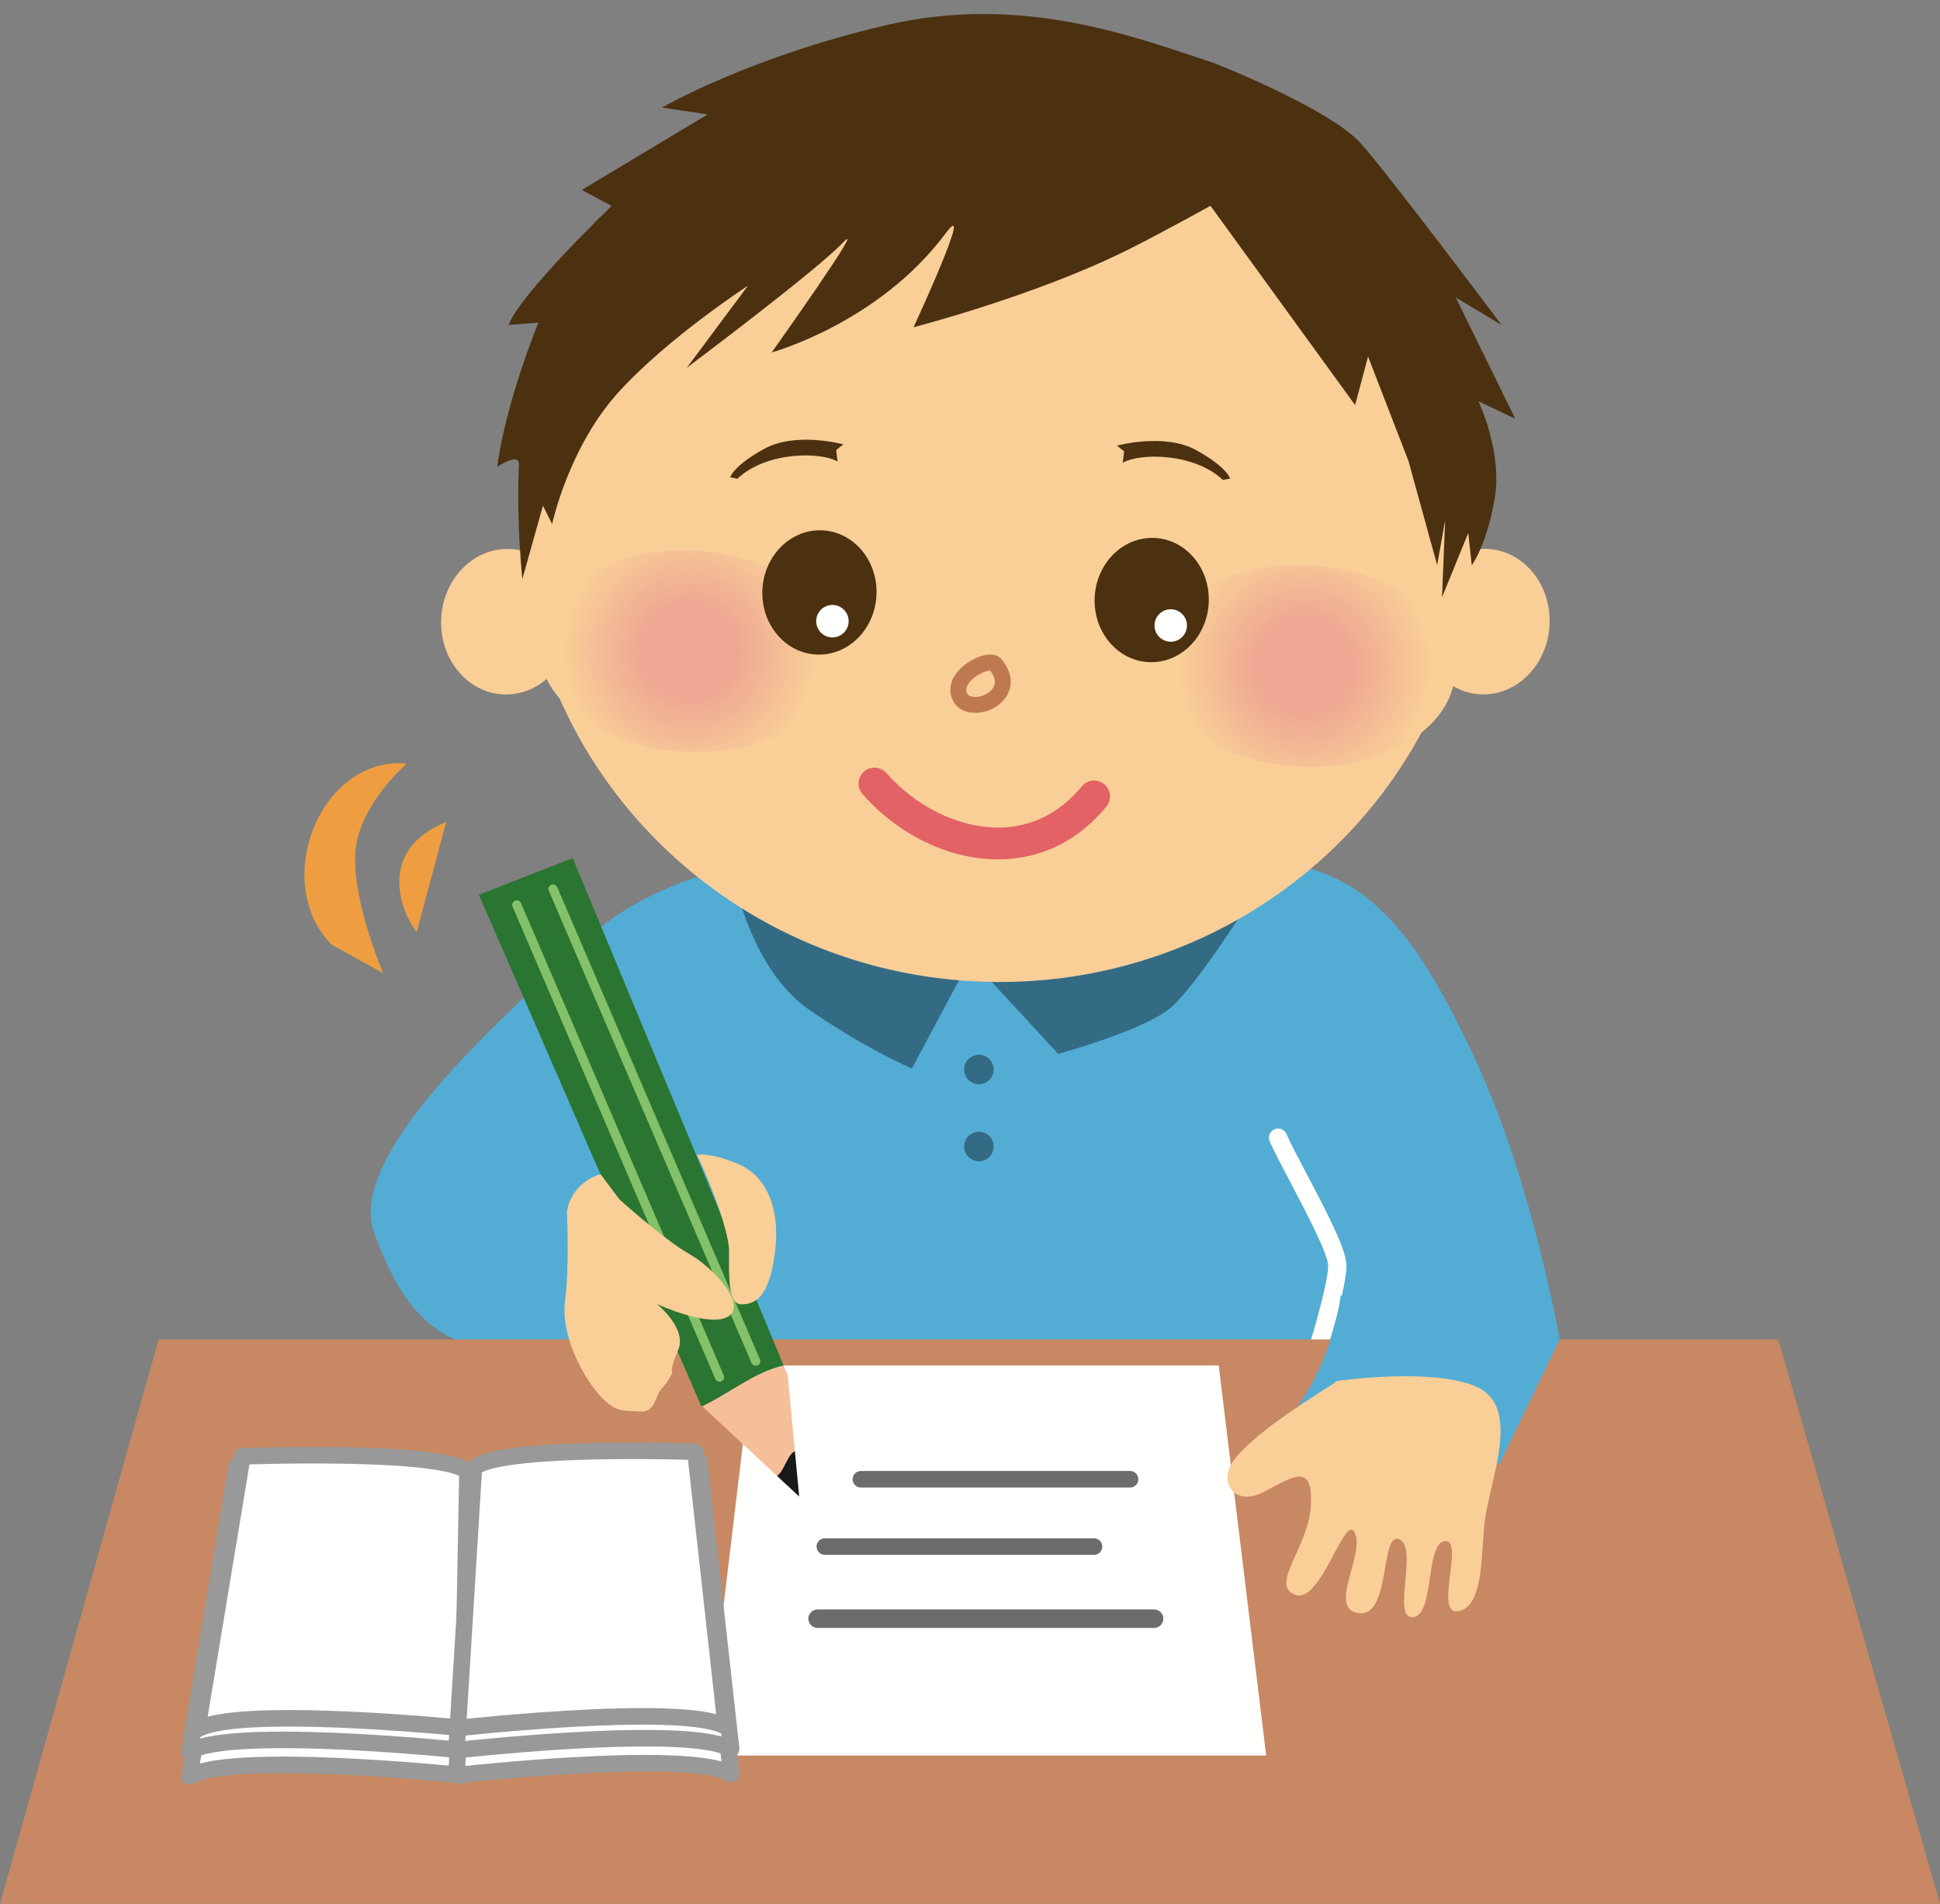
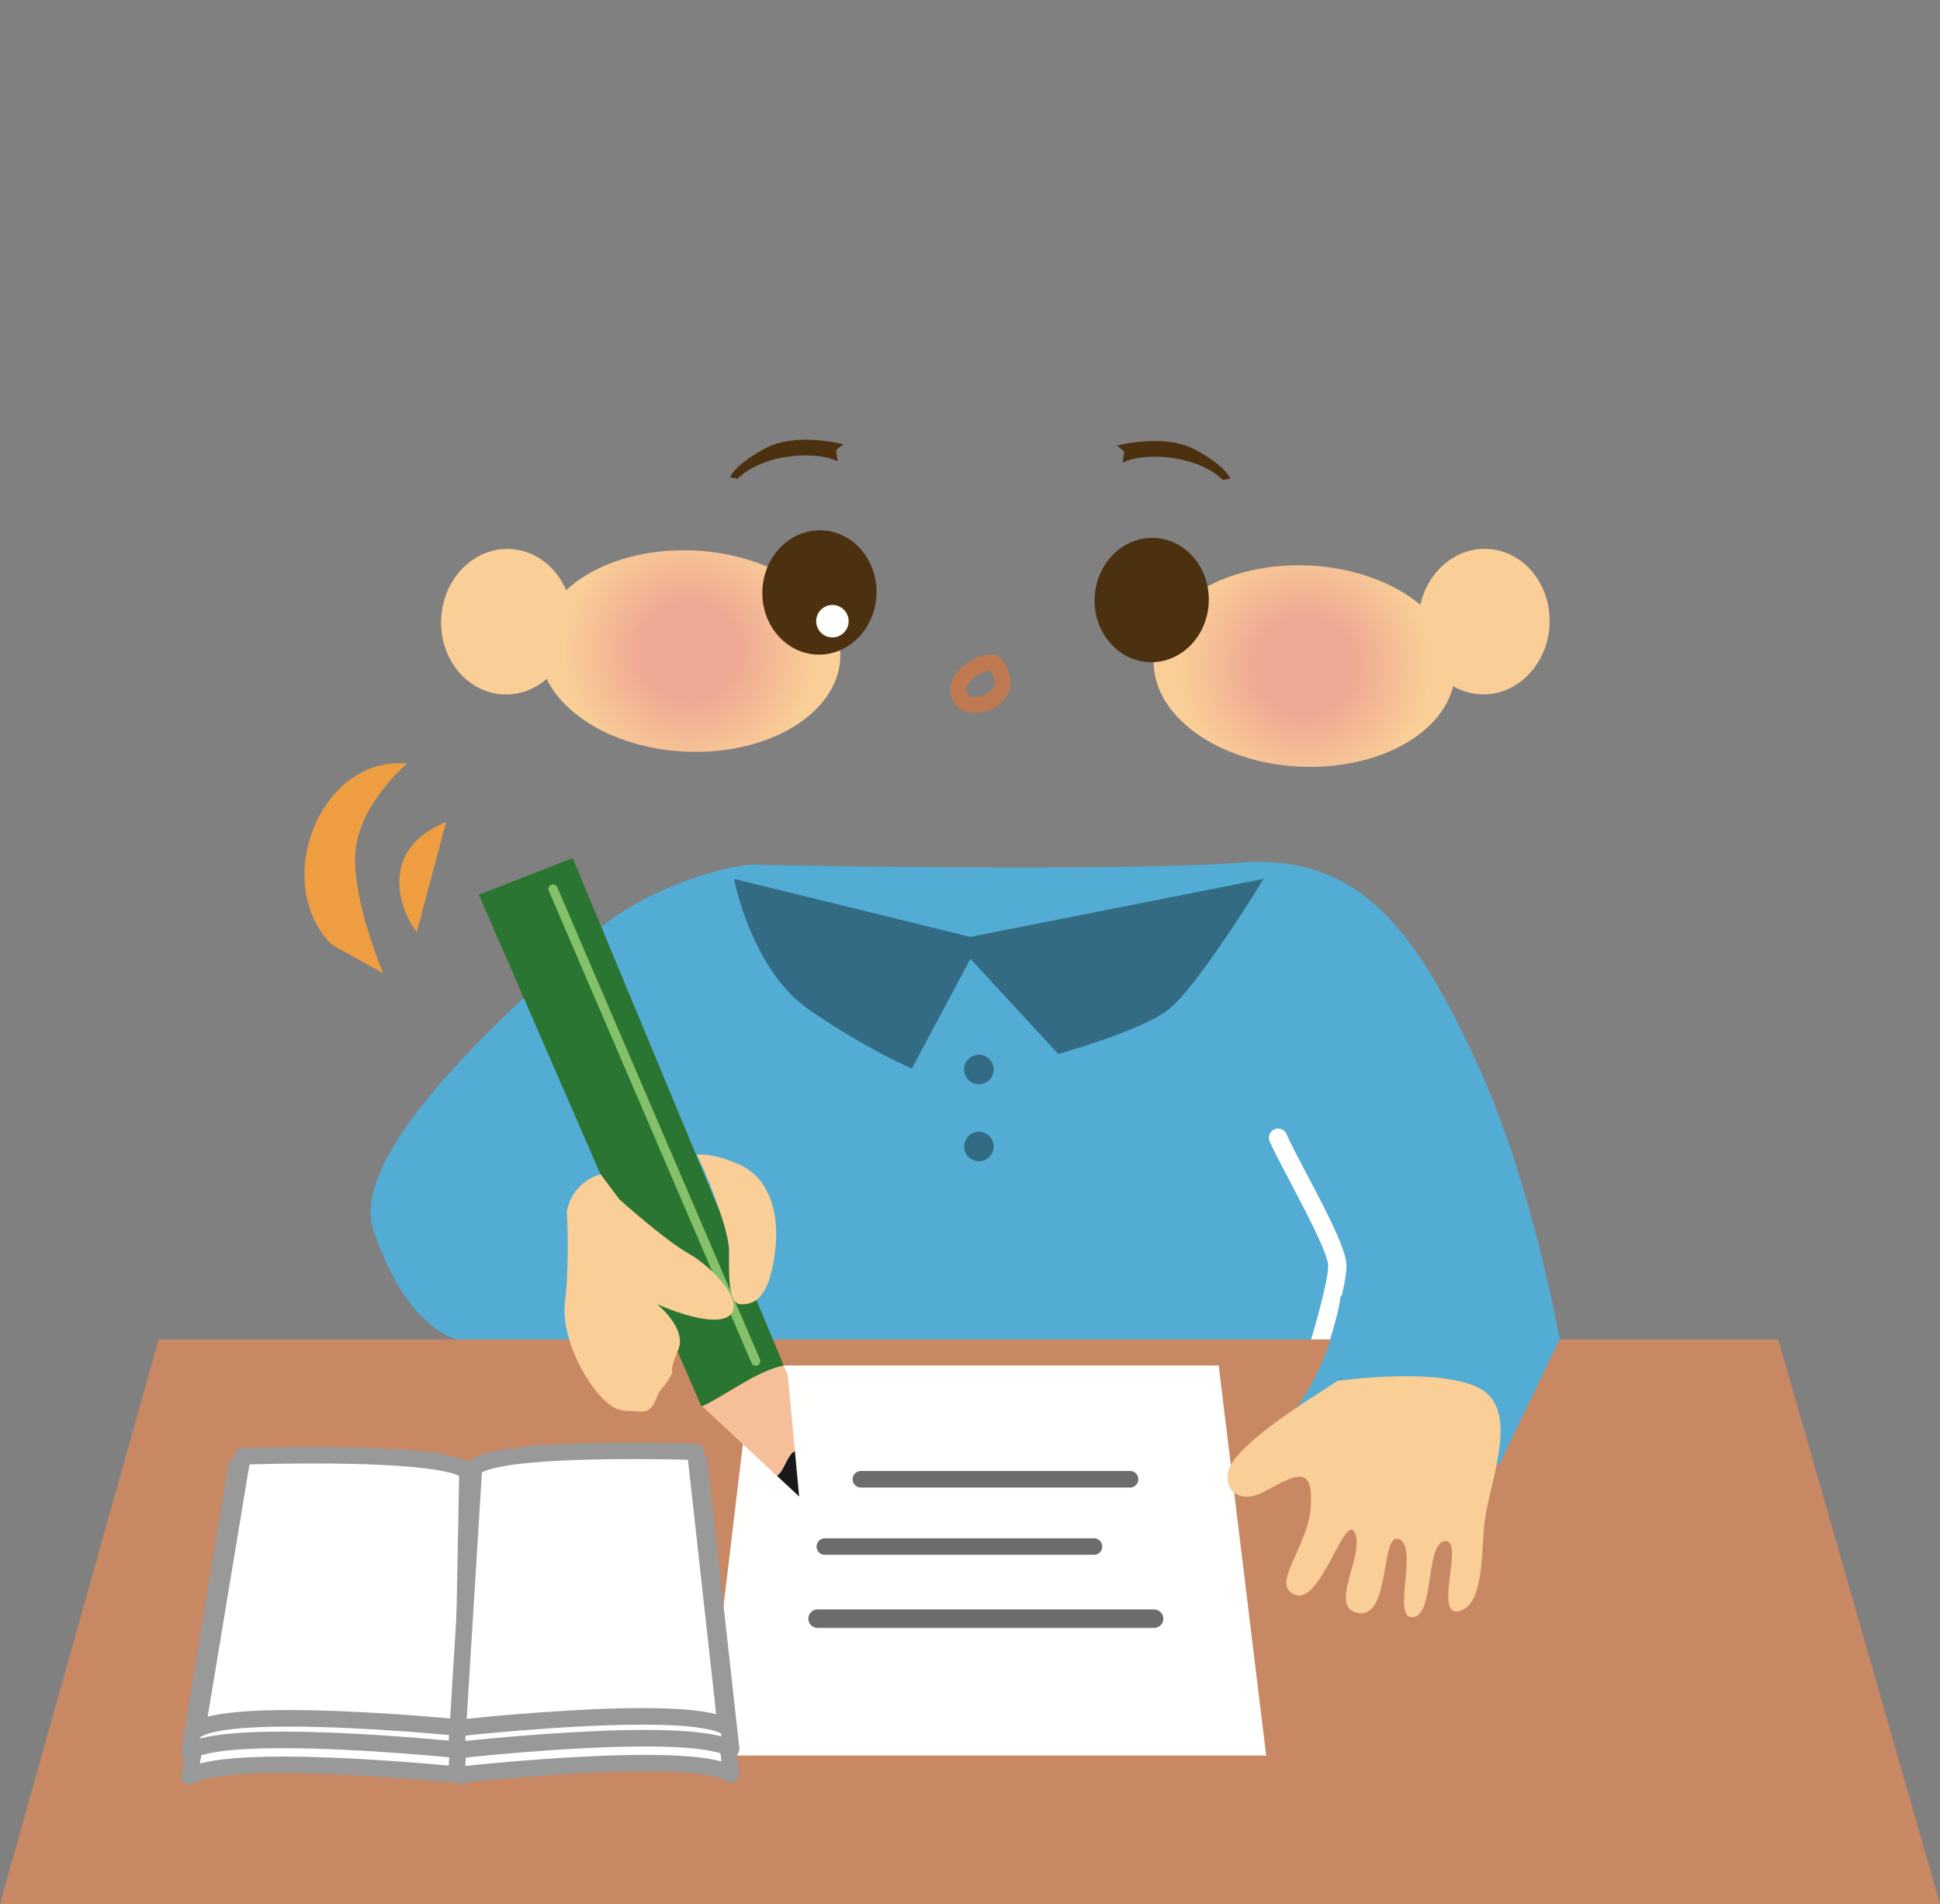
<svg xmlns="http://www.w3.org/2000/svg" version="1.1" x="0" y="0" width="530" height="520" viewBox="0, 0, 530, 520">
  <rect x="0" y="0" width="530" height="520" fill="#808080" stroke="none" />
  <defs>
    <clipPath id="Clip_1">
      <path d="M0.3,3.825 L530,3.825 L530,520 L0.3,520 z" />
    </clipPath>
    <radialGradient id="Gradient_1" gradientUnits="userSpaceOnUse" cx="356.365" cy="181.921" r="35.019">
      <stop offset="0" stop-color="#EFA893" />
      <stop offset="0.371" stop-color="#EFA893" />
      <stop offset="1" stop-color="#F9CF97" />
    </radialGradient>
    <radialGradient id="Gradient_2" gradientUnits="userSpaceOnUse" cx="188.415" cy="177.822" r="35.02">
      <stop offset="0" stop-color="#EFA893" />
      <stop offset="0.371" stop-color="#EFA893" />
      <stop offset="1" stop-color="#F9CF97" />
    </radialGradient>
  </defs>
  <g id="Layer_1">
    <path d="M208.335,236.25 C201.46,235 175.21,242.5 161.46,255.625 C147.705,268.75 93.96,313.125 102.085,336.25 C110.205,359.375 120.835,367.5 135.21,368.125 C149.58,368.75 426.19,366.415 426.19,366.415 C426.19,366.415 418.785,323.29 403.33,290 C387.08,255 372.08,233.125 338.96,235.625 C305.835,238.125 208.335,236.25 208.335,236.25" fill="#53ACD4" />
    <path d="M200.545,240.055 C200.545,240.055 205.175,264.87 221.155,275.86 C237.135,286.85 249.13,291.845 249.13,291.845 L265.105,261.875 L289.08,287.85 C289.08,287.85 311.06,281.855 319.05,275.86 C327.04,269.865 345.195,240.055 345.195,240.055 L265.105,255.885 L200.545,240.055" fill="#346B84" />
    <path d="M271.465,292.11 C271.465,294.335 269.66,296.14 267.43,296.14 C265.205,296.14 263.395,294.335 263.395,292.11 C263.395,289.88 265.205,288.075 267.43,288.075 C269.66,288.075 271.465,289.88 271.465,292.11" fill="#346B84" />
    <path d="M271.465,313.145 C271.465,315.37 269.66,317.175 267.43,317.175 C265.205,317.175 263.395,315.37 263.395,313.145 C263.395,310.91 265.205,309.105 267.43,309.105 C269.66,309.105 271.465,310.91 271.465,313.145" fill="#346B84" />
    <g clip-path="url(#Clip_1)">
      <path d="M359.605,372.255 C359.36,372.255 359.11,372.215 358.855,372.14 C357.54,371.73 356.81,370.32 357.225,369.005 C358.785,364.025 362.855,350.125 362.855,345.73 C362.855,342.49 356.58,330.6 352.43,322.73 C350.015,318.16 347.93,314.215 346.865,311.725 C346.32,310.455 346.905,308.985 348.175,308.435 C349.425,307.9 350.91,308.475 351.465,309.75 C352.45,312.055 354.59,316.11 356.85,320.395 C363.295,332.605 367.855,341.57 367.855,345.73 C367.855,351.685 362.59,368.6 361.99,370.505 C361.655,371.57 360.67,372.255 359.605,372.255" fill="#FFFFFE" />
      <path d="M530,520 L0,520 L43.335,365.83 L485.83,365.83 L530,520" fill="#C78863" />
    </g>
    <path d="M345.915,479.485 L192.79,479.485 L205.51,372.95 L332.945,372.95 L345.915,479.485" fill="#FFFFFE" />
    <path d="M156.325,170.645 C155.805,181.615 147.37,190.13 137.485,189.665 C127.6,189.195 120.005,179.92 120.53,168.955 C121.05,157.99 129.48,149.475 139.365,149.945 C149.25,150.415 156.845,159.685 156.325,170.645" fill="#F9CE97" />
    <path d="M423.335,170.625 C422.815,181.59 414.385,190.105 404.5,189.64 C394.61,189.17 387.02,179.895 387.535,168.93 C388.055,157.965 396.485,149.455 406.38,149.925 C416.26,150.39 423.85,159.66 423.335,170.625" fill="#F9CE97" />
-     <path d="M403.115,147.11 C399.49,217.6 338.18,271.735 266.19,268.035 C194.195,264.33 138.77,204.175 142.4,133.69 C146.03,63.205 207.335,9.06 279.33,12.765 C351.32,16.47 406.745,76.625 403.115,147.11" fill="#F9CE97" />
    <path d="M397.51,183.87 C396.785,199.04 377.78,210.46 355.055,209.385 C332.34,208.31 314.495,195.145 315.21,179.97 C315.935,164.805 334.94,153.385 357.665,154.455 C380.38,155.535 398.225,168.705 397.51,183.87 z" fill="url(#Gradient_1)" />
    <path d="M229.565,179.77 C228.845,194.935 209.84,206.36 187.125,205.285 C164.4,204.21 146.555,191.04 147.275,175.875 C147.985,160.71 167,149.285 189.725,150.36 C212.445,151.435 230.28,164.605 229.565,179.77 z" fill="url(#Gradient_2)" />
    <path d="M239.45,162.555 C239.005,171.92 231.665,179.185 223.07,178.775 C214.455,178.365 207.84,170.44 208.285,161.08 C208.725,151.71 216.06,144.445 224.67,144.855 C233.275,145.26 239.895,153.185 239.45,162.555" fill="#4B3110" />
    <path d="M330.22,164.63 C329.78,173.995 322.445,181.26 313.845,180.85 C305.24,180.445 298.62,172.52 299.06,163.155 C299.5,153.78 306.845,146.52 315.455,146.93 C324.05,147.335 330.665,155.255 330.22,164.63" fill="#4B3110" />
-     <path d="M272.61,234.715 C259.255,234.715 245.485,228.085 235.635,216.875 C234.055,215.075 234.235,212.33 236.035,210.75 C237.83,209.165 240.575,209.345 242.16,211.145 C250.255,220.365 261.885,226.035 272.63,226.035 C272.81,226.035 272.985,226.03 273.16,226.03 C281.91,225.875 289.645,221.985 295.54,214.78 C297.055,212.93 299.79,212.645 301.65,214.17 C303.505,215.69 303.775,218.425 302.26,220.28 C294.7,229.52 284.695,234.51 273.32,234.71 C273.08,234.71 272.845,234.715 272.61,234.715" fill="#E26266" />
    <path d="M231.845,169.875 C231.72,172.32 229.645,174.21 227.205,174.095 C224.755,173.975 222.87,171.9 222.985,169.455 C223.105,167.01 225.18,165.12 227.62,165.235 C230.065,165.355 231.955,167.43 231.845,169.875" fill="#FFFFFE" />
-     <path d="M324.275,171.05 C324.15,173.495 322.075,175.385 319.635,175.27 C317.185,175.15 315.3,173.075 315.415,170.63 C315.535,168.185 317.605,166.295 320.045,166.41 C322.495,166.53 324.385,168.605 324.275,171.05" fill="#FFFFFE" />
    <g>
      <path d="M270.505,183.13 C268.855,183.23 265.79,184.8 264.49,186.86 C263.73,188.07 263.95,188.855 264.18,189.345 C264.6,190.225 265.76,190.36 266.41,190.36 C268.505,190.36 270.735,189.115 271.485,187.52 C272.09,186.255 271.76,184.78 270.505,183.13 z M266.41,194.695 L266.41,194.695 C263.565,194.695 261.325,193.43 260.265,191.215 C259.25,189.09 259.445,186.72 260.82,184.55 C262.995,181.095 267.605,178.775 270.545,178.775 C272.215,178.775 273.14,179.48 273.625,180.075 C277.04,184.25 276.21,187.7 275.41,189.38 C273.93,192.51 270.225,194.695 266.41,194.695" fill="#BF7951" />
-       <path d="M326.895,50.97 L370.205,110.625 L373.75,97.385 L384.8,125.935 L392.625,154.34 L394.815,142.045 L393.955,163.125 L401.115,145.58 L402.08,154.375 C402.08,154.375 406.105,149.08 408.335,136.25 C410.555,123.42 403.9,109.595 403.9,109.595 L413.96,114.375 L397.705,81.25 L410.21,88.75 C410.21,88.75 379,47.135 371.67,39.07 C362.95,29.495 331.725,17.24 331.725,17.24 C310.495,10.3 279.585,-1.875 242.085,6.875 C204.545,15.635 180.835,29.375 180.835,29.375 L193.335,31.25 L158.96,51.875 L167.085,56.25 C167.085,56.25 142.05,80.27 138.96,88.75 L147.085,88.125 C147.085,88.125 138.315,109.29 135.835,127.5 C135.835,127.5 141.94,123.405 141.775,126.87 C141.025,142.52 142.71,158.125 142.71,158.125 L148.335,138.125 L150.835,143.125 C150.835,143.125 155.355,122.08 169,107.095 C182.645,92.11 204.335,78.045 204.335,78.045 L187.645,100.43 C187.645,100.43 222.85,74.07 230.22,66.335 C237.6,58.6 210.835,96.25 210.835,96.25 C210.835,96.25 239.99,88.315 258.335,63.75 C266.55,52.75 249.585,89.375 249.585,89.375 C249.585,89.375 283.045,80.77 308.33,68.125 C318.335,63.125 333.74,54.525 333.74,54.525" fill="#4B3110" />
    </g>
    <path d="M156.46,234.375 L130.83,244.375 L191.46,383.75 L191.855,384.115 C199.305,380.505 206.08,374.88 214.1,372.965 L156.46,234.375" fill="#2A7531" />
    <path d="M217.165,396.37 L215.21,375.625 L214.1,372.965 C206.08,374.88 199.305,380.505 191.855,384.115 L212.25,403.09 C214.175,402.005 215.155,397.11 217.165,396.37" fill="#F5BF9A" />
    <path d="M217.165,396.37 C215.155,397.11 214.175,402.005 212.25,403.09 L218.335,408.75 L217.165,396.37" fill="#1A1919" />
    <path d="M334.1,131.1 C326.275,123.67 311.415,123.665 306.72,126.405 L307.11,123.28 L305.155,121.715 C305.155,121.715 318.065,118.19 326.67,122.885 C335.27,127.58 336.055,130.71 336.055,130.71 L334.1,131.1" fill="#4B3110" />
    <path d="M201.45,130.755 C209.275,123.32 224.135,123.32 228.825,126.06 L228.435,122.93 L230.395,121.365 C230.395,121.365 217.485,117.845 208.88,122.54 C200.275,127.235 199.49,130.365 199.49,130.365 L201.45,130.755" fill="#4B3110" />
    <path d="M366.255,353.855 C364.17,371.25 354.37,384.375 354.37,384.375 L409.56,400.065 L426.18,365.655 L366.255,353.855" fill="#53ACD4" />
    <path d="M365.24,377.185 C362.51,379.37 343.865,389.985 337.155,398.7 C332.585,404.64 337.15,411.815 345.35,407.445 C353.55,403.075 358.685,399.595 358.135,411.08 C357.585,422.56 346.715,432.855 353.825,435.585 C360.93,438.315 367.43,412.72 370.165,418.735 C372.9,424.75 362.51,439.505 371.26,440.6 C380.005,441.695 377.05,418.375 382.19,420.375 C387.675,422.51 380.01,442.24 386.02,441.695 C392.03,441.15 389.295,421.465 394.765,420.92 C400.23,420.375 391.48,441.695 398.59,440.055 C405.7,438.42 404.52,423.19 405.7,414.905 C407.34,403.425 415.54,384.295 403.515,378.83 C391.48,373.355 365.24,377.185 365.24,377.185" fill="#F9CE97" />
    <path d="M126.05,484.85 C126.05,484.85 63.505,478.295 51.745,485.17 L64.675,407.17 C64.675,407.17 121.855,405.105 127.44,411.68 L126.05,484.85" fill="#FFFFFE" />
    <path d="M77.305,479.77 C95.195,479.77 116.68,481.675 123.84,482.36 L125.16,412.74 C123.25,411.69 115.37,409.12 83.93,409.12 C76.245,409.12 69.67,409.28 66.605,409.37 L54.615,481.665 C59.41,480.39 66.905,479.77 77.305,479.77 z M51.745,487.43 C51.295,487.43 50.845,487.3 50.46,487.03 C49.745,486.54 49.375,485.665 49.515,484.8 L62.445,406.795 C62.62,405.735 63.52,404.945 64.595,404.905 C64.68,404.905 73.25,404.6 83.93,404.6 C124.39,404.6 127.855,408.68 129.165,410.215 C129.52,410.635 129.71,411.17 129.7,411.725 L128.315,484.89 C128.3,485.52 128.025,486.125 127.55,486.545 C127.08,486.96 126.445,487.17 125.82,487.095 C125.55,487.07 98.765,484.29 77.305,484.29 C61.125,484.29 55.095,485.83 52.89,487.125 C52.53,487.33 52.14,487.43 51.745,487.43" fill="#989998" />
    <path d="M124.695,484.855 C124.695,484.855 188.15,477.69 199.745,484.525 L191.025,405.95 C191.025,405.95 135.155,403.97 129.225,410.635 L124.695,484.855" fill="#FFFFFE" />
    <path d="M131.425,411.745 L127.115,482.325 C134.85,481.525 157.86,479.31 176.175,479.31 C185.72,479.31 192.63,479.895 197.09,481.09 L188.99,408.155 C186.08,408.07 180.195,407.94 173.195,407.94 C141.19,407.94 133.325,410.6 131.425,411.745 z M124.695,487.12 C124.12,487.12 123.56,486.9 123.135,486.5 C122.655,486.04 122.4,485.385 122.44,484.72 L126.97,410.5 C127,409.99 127.2,409.51 127.535,409.13 C128.93,407.565 132.62,403.42 173.195,403.42 C183.295,403.42 191.1,403.69 191.1,403.69 C192.225,403.73 193.145,404.59 193.27,405.705 L201.99,484.275 C202.085,485.125 201.69,485.955 200.97,486.425 C200.255,486.89 199.33,486.915 198.595,486.475 C196.55,485.27 191.005,483.835 176.175,483.835 C154.175,483.835 125.235,487.07 124.95,487.105 C124.865,487.115 124.78,487.12 124.695,487.12" fill="#989998" />
    <path d="M126.05,478.025 C126.05,478.025 63.505,471.475 51.745,478.35 L64.675,400.345 C64.675,400.345 121.855,398.285 127.44,404.855 L126.05,478.025" fill="#FFFFFE" />
    <path d="M77.305,472.95 C95.195,472.95 116.68,474.855 123.84,475.535 L125.16,405.92 C123.25,404.87 115.37,402.3 83.93,402.3 C76.25,402.3 69.67,402.46 66.605,402.55 L54.615,474.845 C59.41,473.57 66.905,472.95 77.305,472.95 z M51.745,480.61 C51.295,480.61 50.845,480.48 50.46,480.21 C49.745,479.715 49.375,478.84 49.515,477.98 L62.445,399.975 C62.62,398.915 63.52,398.125 64.595,398.085 C64.68,398.085 73.25,397.78 83.93,397.78 C124.39,397.78 127.855,401.86 129.165,403.395 C129.52,403.815 129.71,404.35 129.7,404.9 L128.315,478.07 C128.3,478.7 128.025,479.3 127.55,479.72 C127.08,480.14 126.445,480.35 125.82,480.275 C125.55,480.25 98.765,477.47 77.305,477.47 C61.125,477.47 55.095,479.01 52.89,480.3 C52.53,480.505 52.14,480.61 51.745,480.61" fill="#989998" />
    <path d="M124.695,478.035 C124.695,478.035 188.15,470.87 199.745,477.705 L191.025,399.13 C191.025,399.13 135.155,397.15 129.225,403.815 L124.695,478.035" fill="#FFFFFE" />
    <path d="M131.425,404.92 L127.115,475.5 C134.85,474.7 157.86,472.49 176.175,472.49 C185.72,472.49 192.63,473.075 197.09,474.265 L188.99,401.335 C186.08,401.25 180.195,401.12 173.195,401.12 C141.19,401.12 133.325,403.78 131.425,404.92 z M124.695,480.295 C124.12,480.295 123.56,480.08 123.135,479.675 C122.655,479.22 122.4,478.565 122.44,477.9 L126.97,403.675 C127,403.17 127.2,402.69 127.535,402.31 C128.93,400.745 132.62,396.595 173.195,396.595 C183.295,396.595 191.1,396.87 191.1,396.87 C192.225,396.91 193.145,397.77 193.27,398.88 L201.99,477.455 C202.085,478.305 201.69,479.135 200.97,479.605 C200.255,480.065 199.33,480.09 198.595,479.65 C196.55,478.445 191.005,477.01 176.175,477.01 C154.175,477.01 125.235,480.25 124.95,480.28 C124.865,480.295 124.78,480.295 124.695,480.295" fill="#989998" />
    <path d="M126.405,471.96 C126.405,471.96 65.325,465.78 53.87,472.345 L66.23,397.77 C66.23,397.77 122.235,395.74 127.715,402.05 L126.405,471.96" fill="#FFFFFE" />
    <path d="M79.09,467.06 C96.45,467.06 117.19,468.83 124.185,469.475 L125.43,403.13 C123.525,402.125 115.81,399.715 85.56,399.715 C77.865,399.715 71.24,399.875 68.155,399.97 L56.735,468.875 C61.465,467.66 68.845,467.06 79.09,467.06 z M53.87,474.605 C53.415,474.605 52.965,474.465 52.58,474.2 C51.865,473.7 51.495,472.835 51.64,471.97 L63.995,397.395 C64.175,396.335 65.07,395.545 66.145,395.505 C66.235,395.505 74.88,395.2 85.56,395.2 C124.755,395.2 128.14,399.1 129.42,400.565 C129.79,400.99 129.985,401.53 129.975,402.095 L128.665,472 C128.65,472.63 128.375,473.225 127.905,473.645 C127.435,474.065 126.845,474.255 126.175,474.21 C125.915,474.18 99.995,471.58 79.09,471.58 C63.1,471.58 57.16,473.065 54.995,474.305 C54.645,474.505 54.255,474.605 53.87,474.605" fill="#989998" />
    <path d="M125.075,471.97 C125.075,471.97 187.015,465.08 198.31,471.585 L189.98,396.505 C189.98,396.505 135.26,394.65 129.46,401.04 L125.075,471.97" fill="#FFFFFE" />
    <path d="M131.655,402.17 L127.5,469.445 C135.14,468.66 157.675,466.525 175.535,466.525 C184.69,466.525 191.34,467.075 195.655,468.195 L187.945,398.705 C185.15,398.63 179.59,398.515 172.965,398.515 C141.395,398.515 133.565,401.06 131.655,402.17 z M125.075,474.235 C124.5,474.235 123.94,474.015 123.52,473.605 C123.035,473.15 122.775,472.5 122.82,471.83 L127.205,400.9 C127.235,400.385 127.44,399.9 127.785,399.52 C129.16,398.005 132.805,393.995 172.965,393.995 C182.64,393.995 190.055,394.245 190.055,394.245 C191.18,394.28 192.1,395.135 192.225,396.255 L200.555,471.335 C200.645,472.18 200.255,473.01 199.545,473.475 C198.83,473.945 197.91,473.96 197.18,473.545 C195.565,472.61 190.605,471.05 175.535,471.05 C154.04,471.05 125.615,474.19 125.325,474.22 C125.24,474.23 125.16,474.235 125.075,474.235" fill="#989998" />
    <path d="M206.47,373.03 C205.985,373.03 205.52,372.75 205.32,372.275 L149.935,243.3 C149.66,242.665 149.955,241.93 150.59,241.66 C151.215,241.38 151.955,241.675 152.23,242.315 L207.615,371.29 C207.89,371.925 207.595,372.655 206.96,372.93 C206.8,373 206.635,373.03 206.47,373.03" fill="#85C168" />
-     <path d="M196.575,377.38 C196.09,377.38 195.625,377.1 195.425,376.625 L140.04,247.65 C139.77,247.015 140.06,246.28 140.695,246.01 C141.32,245.725 142.065,246.025 142.335,246.665 L197.72,375.64 C197.995,376.275 197.705,377.005 197.07,377.28 C196.905,377.35 196.74,377.38 196.575,377.38" fill="#85C168" />
    <path d="M154.87,330.76 C156.54,322.425 164.08,320.72 164.08,320.72 L169.235,327.595 C169.235,327.595 181.54,338.675 188.205,342.425 C194.87,346.175 204.04,356.18 199.04,359.51 C194.04,362.84 179.48,356.18 179.48,356.18 C179.48,356.18 187.79,362.84 185.29,368.675 C182.79,374.51 183.73,374.83 183.73,374.83 C183.73,374.83 182.44,377.6 180.775,379.26 C179.11,380.93 179.035,385.955 174.87,385.535 C170.7,385.115 168.54,386.25 163.96,381.25 C159.375,376.25 153.125,364.845 154.375,355.265 C155.625,345.675 154.87,330.76 154.87,330.76" fill="#F9CE97" />
    <path d="M192.5,320 C192.5,320 199.17,335.42 199.17,341.67 C199.17,347.92 198.75,356.25 202.5,356.25 C206.25,356.25 210,354.58 211.665,342.5 C213.335,330.42 209.58,321.25 201.67,317.92 C193.75,314.58 190.415,315.42 190.415,315.42 L192.5,320" fill="#F9CE97" />
    <path d="M308.725,406.29 L235.19,406.29 C233.94,406.29 232.925,405.28 232.925,404.025 C232.925,402.775 233.94,401.765 235.19,401.765 L308.725,401.765 C309.975,401.765 310.985,402.775 310.985,404.025 C310.985,405.28 309.975,406.29 308.725,406.29" fill="#6B6C6B" />
    <path d="M315.29,444.64 L223.365,444.64 C221.97,444.64 220.835,443.505 220.835,442.11 C220.835,440.71 221.97,439.58 223.365,439.58 L315.29,439.58 C316.685,439.58 317.82,440.71 317.82,442.11 C317.82,443.505 316.685,444.64 315.29,444.64" fill="#6B6C6B" />
    <path d="M298.875,424.67 L225.34,424.67 C224.09,424.67 223.08,423.66 223.08,422.41 C223.08,421.16 224.09,420.15 225.34,420.15 L298.875,420.15 C300.125,420.15 301.135,421.16 301.135,422.41 C301.135,423.66 300.125,424.67 298.875,424.67" fill="#6B6C6B" />
    <path d="M90.605,258 C73.865,241.07 87.42,206.405 111.19,208.545 C111.19,208.545 97.955,219.765 97.075,232.875 C96.19,245.98 104.69,265.825 104.69,265.825 L90.605,258" fill="#EE9E41" />
    <path d="M113.855,254.525 C110.11,250.175 102.23,232.435 121.89,224.515 L113.855,254.525" fill="#EE9E41" />
  </g>
</svg>